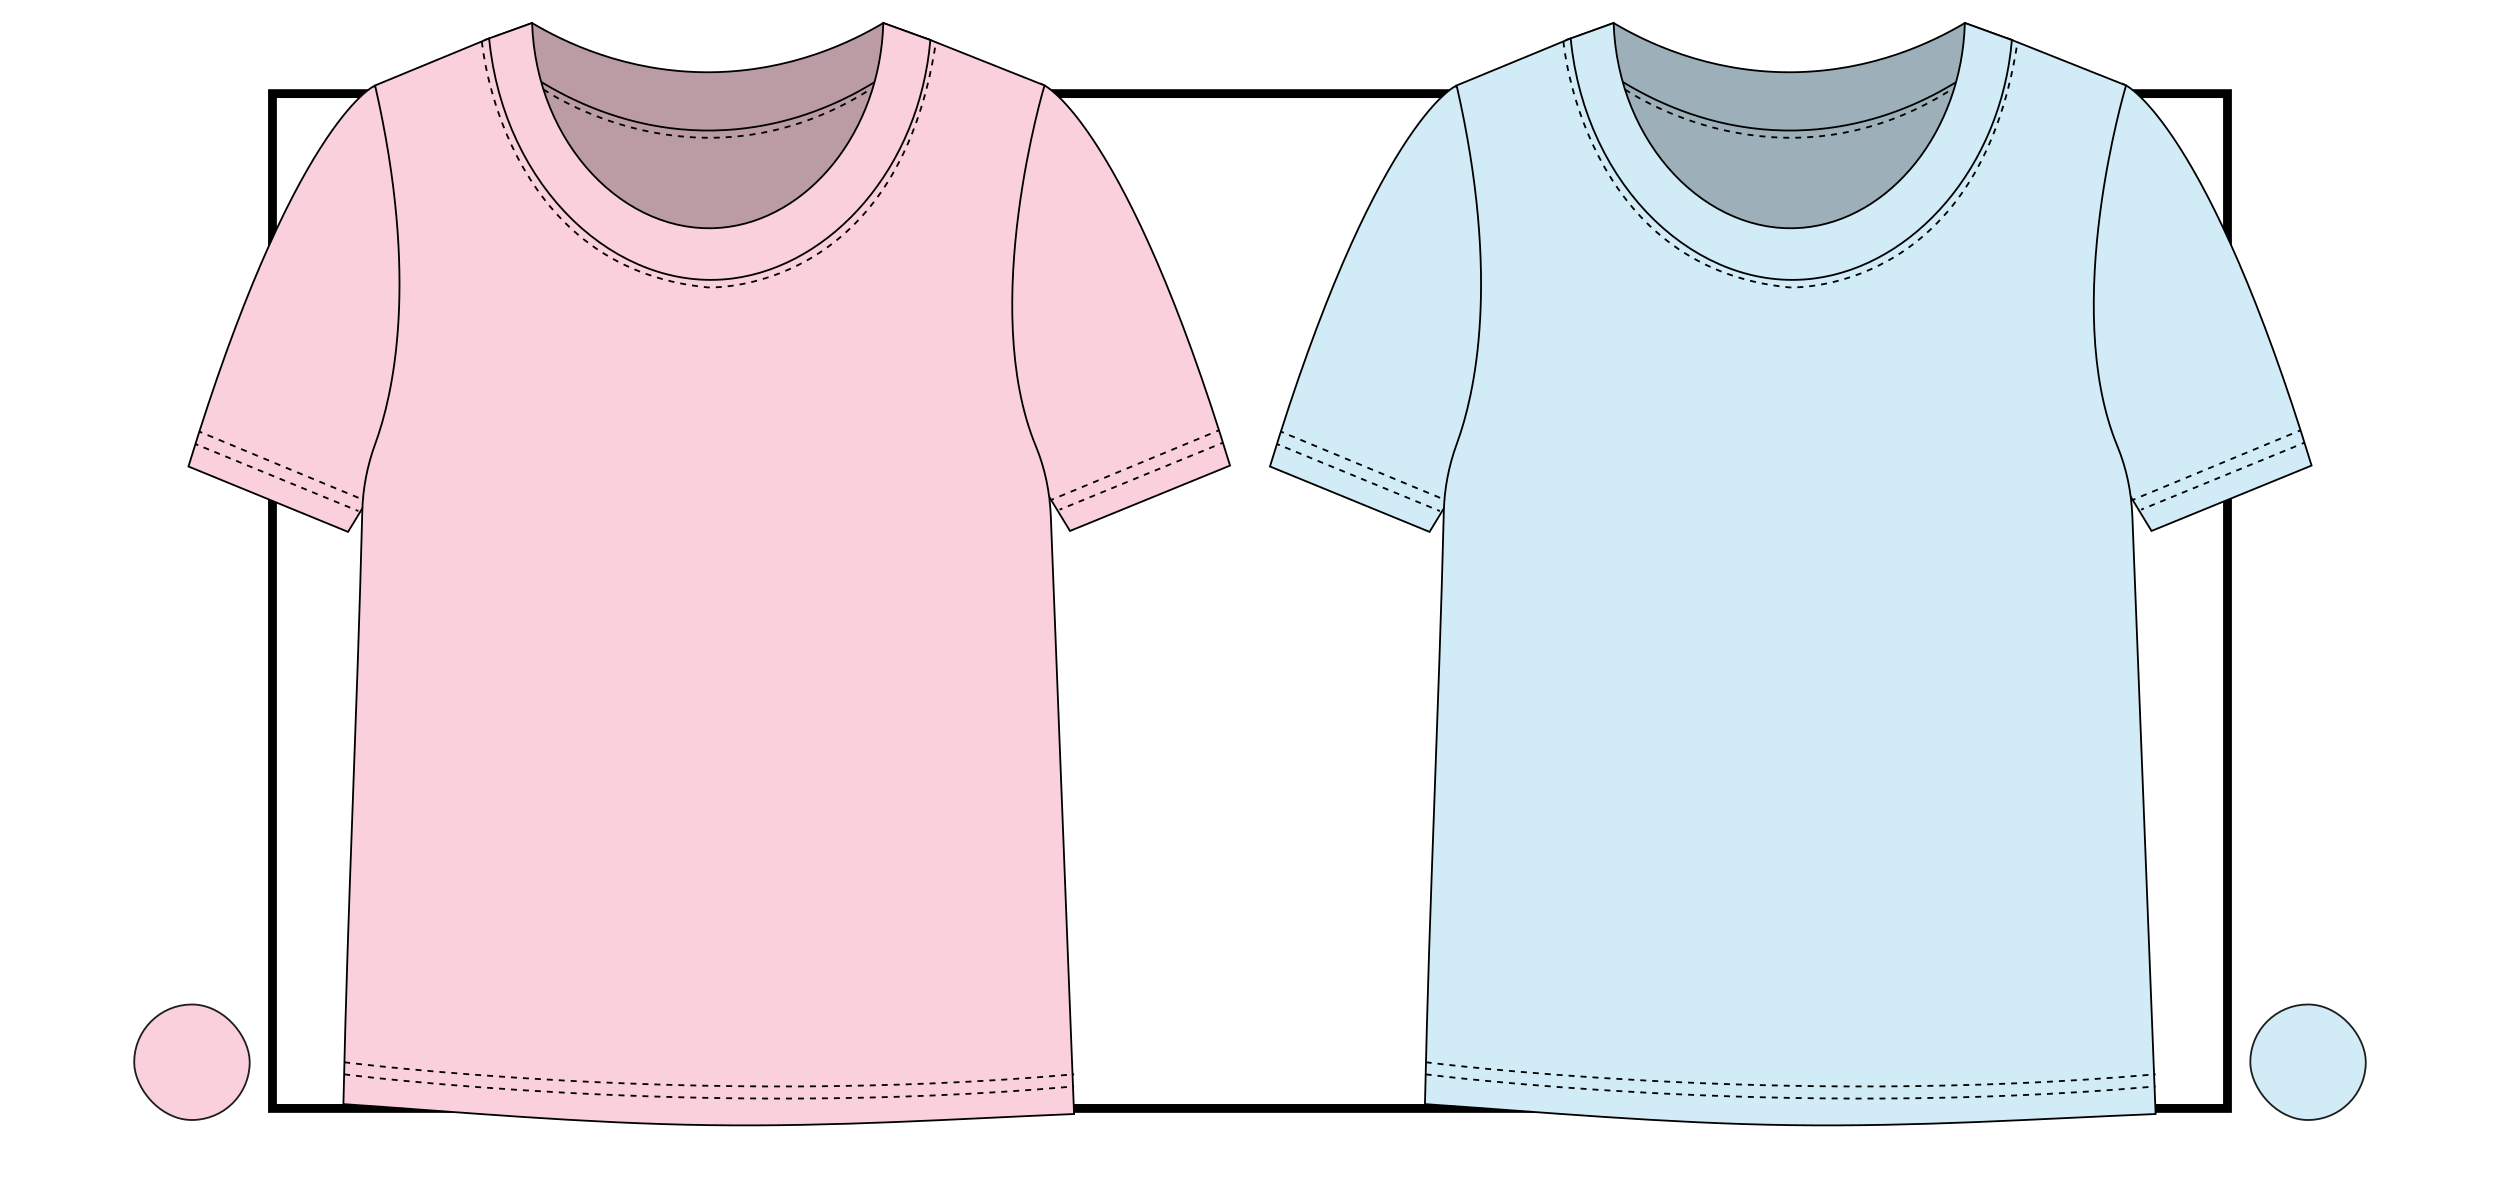
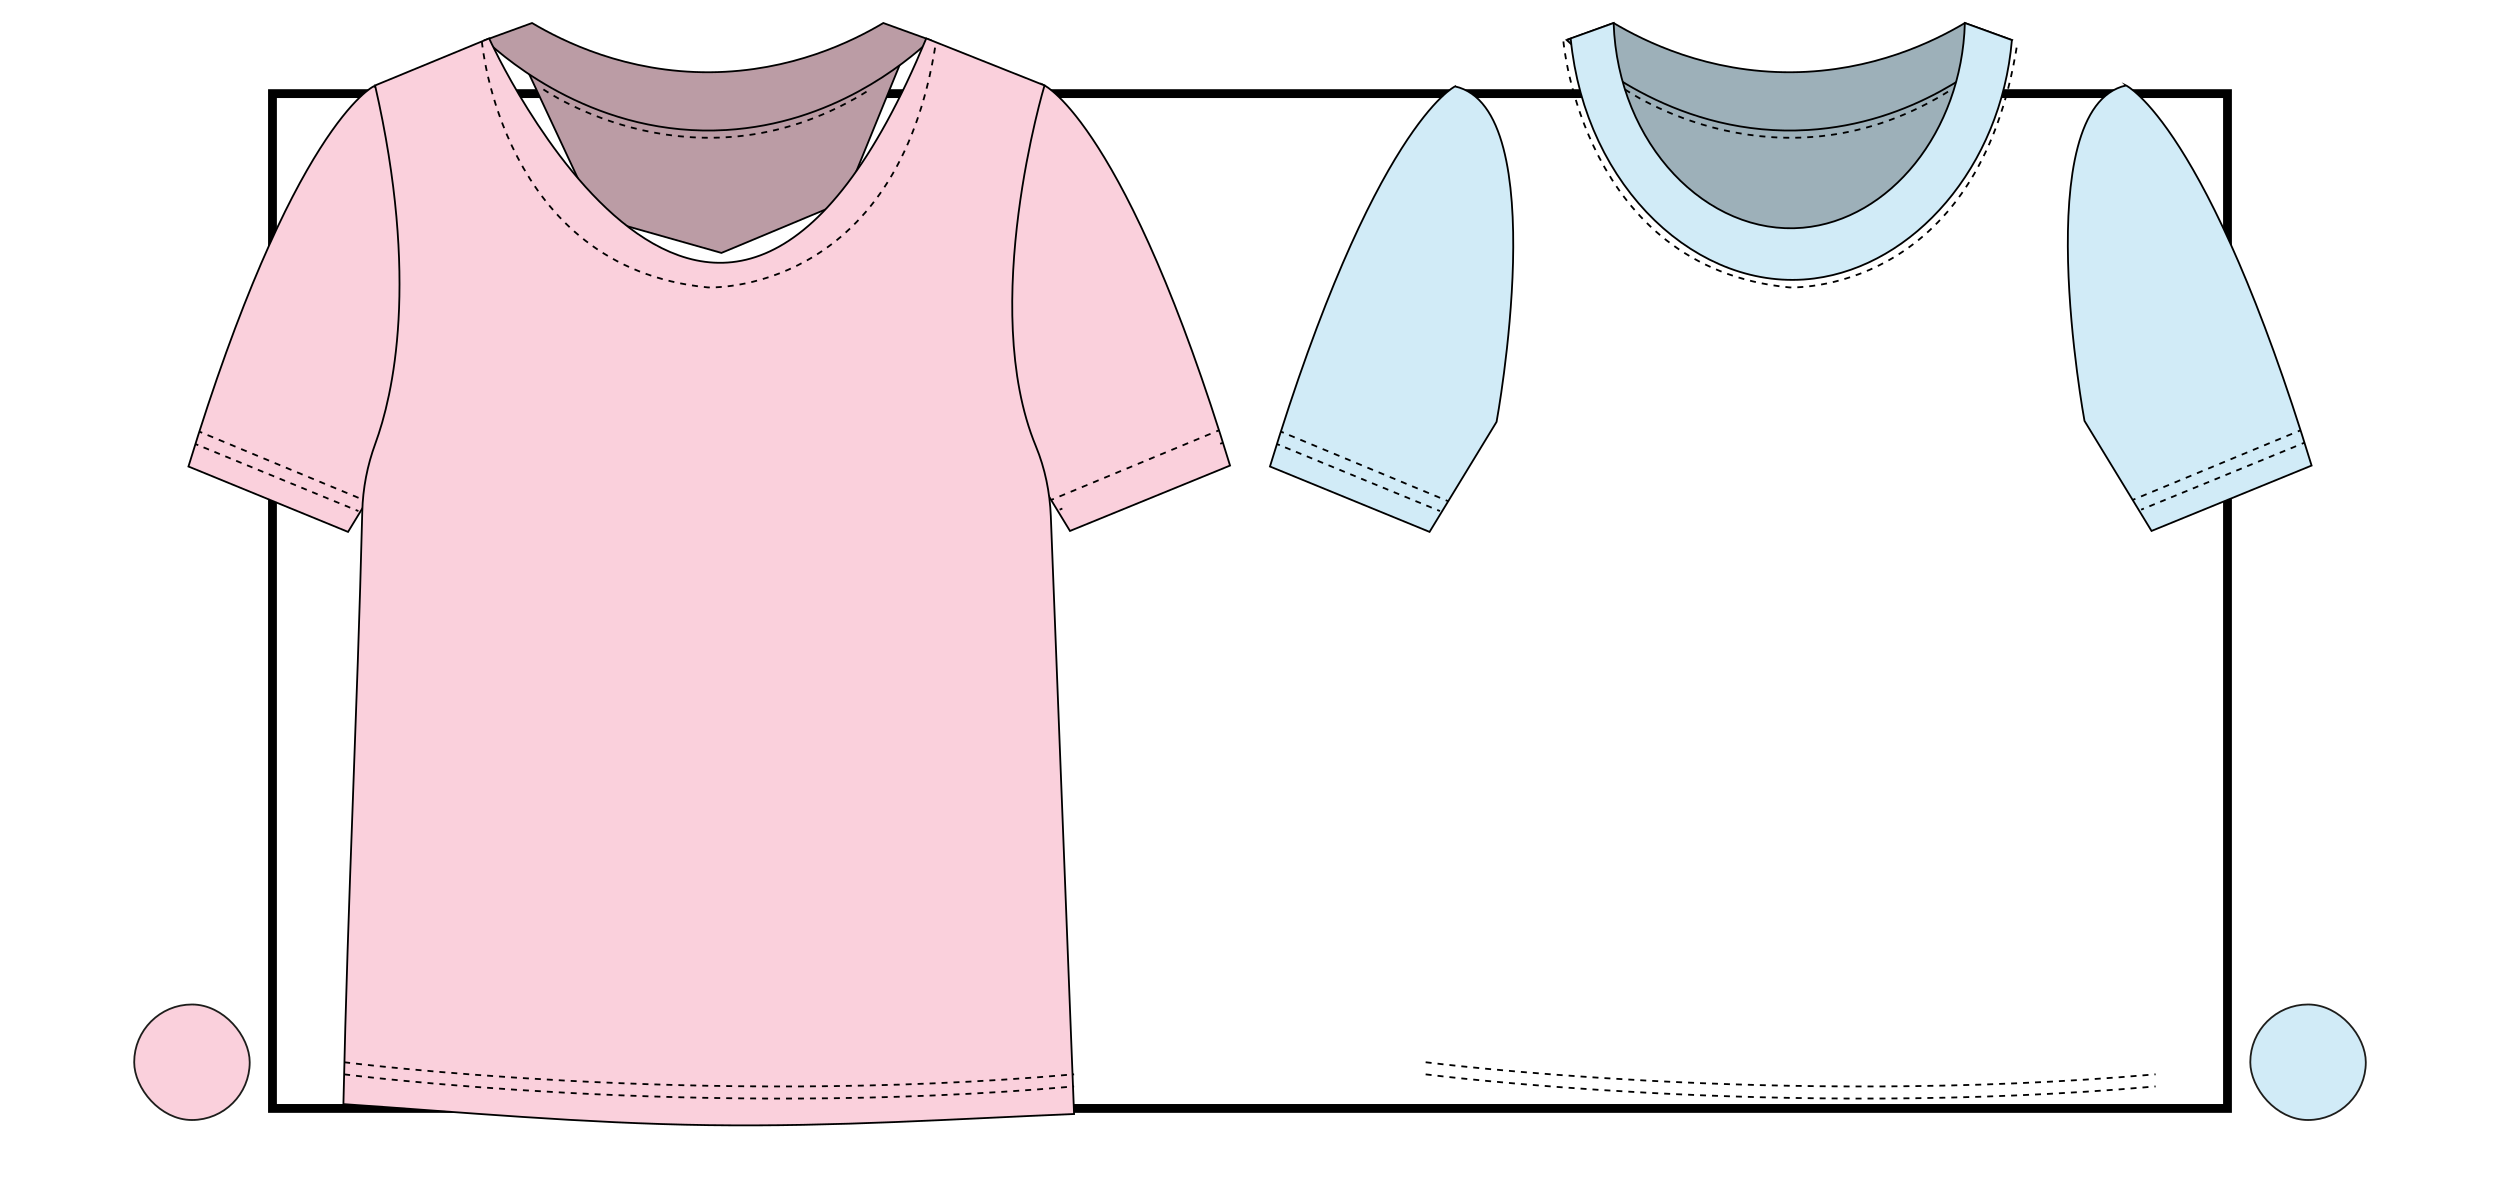
<svg xmlns="http://www.w3.org/2000/svg" id="cabecera" viewBox="0 0 685.2 329.45">
  <rect x="74.68" y="25.66" width="535.83" height="278.14" fill="none" stroke="#000" stroke-miterlimit="10" stroke-width="2.42" />
  <g>
    <rect x="36.78" y="275.31" width="31.66" height="31.66" rx="15.83" ry="15.83" fill="#fad0dc" stroke="#1d1d1b" stroke-miterlimit="10" stroke-width=".5" />
    <rect x="616.76" y="275.31" width="31.66" height="31.66" rx="15.83" ry="15.83" fill="#d1ebf7" stroke="#1d1d1b" stroke-miterlimit="10" stroke-width=".5" />
  </g>
  <g>
    <g>
      <path d="M102.37,23.68s-22.24,10.82-50.72,104.18l43.74,17.92,18.37-30.16s15.82-85.83-11.39-91.94Z" fill="#fad0dc" stroke="#000" stroke-miterlimit="10" stroke-width=".5" />
      <g>
        <line x1="98.23" y1="140.07" x2="97.47" y2="139.76" fill="none" stroke="#000" stroke-miterlimit="10" stroke-width=".5" />
        <line x1="95.99" y1="139.15" x2="55.08" y2="122.33" fill="none" stroke="#000" stroke-dasharray="1.61 1.61" stroke-miterlimit="10" stroke-width=".5" />
        <line x1="54.34" y1="122.03" x2="53.58" y2="121.72" fill="none" stroke="#000" stroke-miterlimit="10" stroke-width=".5" />
      </g>
      <g>
        <line x1="100.56" y1="137.4" x2="99.81" y2="137.09" fill="none" stroke="#000" stroke-miterlimit="10" stroke-width=".5" />
        <line x1="98.27" y1="136.45" x2="56.18" y2="118.95" fill="none" stroke="#000" stroke-dasharray="1.66 1.66" stroke-miterlimit="10" stroke-width=".5" />
        <line x1="55.42" y1="118.63" x2="54.66" y2="118.31" fill="none" stroke="#000" stroke-miterlimit="10" stroke-width=".5" />
      </g>
      <polygon points="142.36 14.6 197.73 27.04 247.89 14.6 231.3 55.3 197.73 69.32 163.39 59.6 142.36 14.6" fill="#bb9ca5" stroke="#000" stroke-miterlimit="10" stroke-width=".5" />
      <path d="M145.83,6.31c8.45,5.02,25.79,13.66,48.81,13.49,22.27-.17,39.05-8.49,47.46-13.49,4.3,1.56,8.6,3.11,12.89,4.67-7.08,6.5-26.92,22.91-55.92,24.65-35.19,2.12-59.71-18.82-66.1-24.65,4.28-1.56,8.57-3.11,12.85-4.67Z" fill="#bb9ca5" stroke="#000" stroke-miterlimit="10" stroke-width=".5" />
      <path d="M286.28,23.42s22.36,10.82,50.85,104.18l-43.87,17.92-18.37-30.16s-15.82-85.83,11.39-91.94Z" fill="#fad0dc" stroke="#000" stroke-miterlimit="10" stroke-width=".5" />
      <path d="M102.81,23.42l31.25-12.89s62.51,138.38,119.81,0l32.41,12.89s-18.22,60.57-2.37,98.88c2.52,6.1,3.84,12.63,4.1,19.22l6.37,163.81c-32.29,1.32-65.1,3.54-100.13,3.05-34.4-.48-68.4-3.61-100.13-5.76,1.27-58.29,3.76-105.47,5.17-162.4.16-6.36,1.38-12.64,3.57-18.61,4.87-13.26,12.15-44.88-.06-98.19Z" fill="#fad0dc" stroke="#000" stroke-miterlimit="10" stroke-width=".5" />
-       <path d="M134.06,10.53l11.77-4.22c1.15,33.34,25.66,58.44,51.88,56.11,23.69-2.11,43.52-26.14,44.39-56.11,3.92,1.41,8.97,3.26,12.89,4.67-2.98,34.97-26.99,61.82-54.18,65.35-31.57,4.09-62.79-24.65-66.75-65.8Z" fill="#fad0dc" stroke="#000" stroke-miterlimit="10" stroke-width=".5" />
      <g>
        <line x1="290.42" y1="139.69" x2="291.17" y2="139.38" fill="none" stroke="#000" stroke-miterlimit="10" stroke-width=".5" />
-         <line x1="292.67" y1="138.77" x2="333.69" y2="121.95" fill="none" stroke="#000" stroke-dasharray="1.61 1.61" stroke-miterlimit="10" stroke-width=".5" />
        <line x1="334.43" y1="121.64" x2="335.19" y2="121.33" fill="none" stroke="#000" stroke-miterlimit="10" stroke-width=".5" />
      </g>
      <g>
        <line x1="288.09" y1="137.02" x2="288.84" y2="136.71" fill="none" stroke="#000" stroke-miterlimit="10" stroke-width=".5" />
        <line x1="290.38" y1="136.07" x2="332.59" y2="118.56" fill="none" stroke="#000" stroke-dasharray="1.66 1.66" stroke-miterlimit="10" stroke-width=".5" />
        <line x1="333.36" y1="118.25" x2="334.11" y2="117.93" fill="none" stroke="#000" stroke-miterlimit="10" stroke-width=".5" />
      </g>
      <path d="M94.32,294.46s96.45,12.4,200.07,3.31" fill="none" stroke="#000" stroke-dasharray="1.64" stroke-miterlimit="10" stroke-width=".5" />
      <path d="M94.32,291.14s96.45,12.4,200.07,3.31" fill="none" stroke="#000" stroke-dasharray="1.64" stroke-miterlimit="10" stroke-width=".5" />
      <path d="M148.94,24.5s42.53,29.84,89.57,0" fill="none" stroke="#000" stroke-dasharray="1.64" stroke-miterlimit="10" stroke-width=".5" />
      <path d="M132.07,11.36s5.32,61.99,61.92,67.41c0,0,51.96,2.49,62.53-67.18" fill="none" stroke="#000" stroke-dasharray="1.64" stroke-miterlimit="10" stroke-width=".5" />
    </g>
    <g>
      <path d="M398.79,23.68s-22.24,10.82-50.72,104.18l43.74,17.92,18.37-30.16s15.82-85.83-11.39-91.94Z" fill="#d1ebf7" stroke="#000" stroke-miterlimit="10" stroke-width=".5" />
      <g>
        <line x1="394.66" y1="140.07" x2="393.9" y2="139.76" fill="none" stroke="#000" stroke-miterlimit="10" stroke-width=".5" />
        <line x1="392.41" y1="139.15" x2="351.51" y2="122.33" fill="none" stroke="#000" stroke-dasharray="1.61 1.61" stroke-miterlimit="10" stroke-width=".5" />
        <line x1="350.77" y1="122.03" x2="350.01" y2="121.72" fill="none" stroke="#000" stroke-miterlimit="10" stroke-width=".5" />
      </g>
      <g>
        <line x1="396.99" y1="137.4" x2="396.23" y2="137.09" fill="none" stroke="#000" stroke-miterlimit="10" stroke-width=".5" />
        <line x1="394.7" y1="136.45" x2="352.61" y2="118.95" fill="none" stroke="#000" stroke-dasharray="1.66 1.66" stroke-miterlimit="10" stroke-width=".5" />
        <line x1="351.85" y1="118.63" x2="351.09" y2="118.31" fill="none" stroke="#000" stroke-miterlimit="10" stroke-width=".5" />
      </g>
      <polygon points="438.79 14.6 494.16 27.04 544.32 14.6 527.73 55.3 494.16 69.32 459.82 59.6 438.79 14.6" fill="#9db0b9" stroke="#000" stroke-miterlimit="10" stroke-width=".5" />
      <path d="M442.26,6.31c8.45,5.02,25.79,13.66,48.81,13.49,22.27-.17,39.05-8.49,47.46-13.49,4.3,1.56,8.6,3.11,12.89,4.67-7.08,6.5-26.92,22.91-55.92,24.65-35.19,2.12-59.71-18.82-66.1-24.65,4.28-1.56,8.57-3.11,12.85-4.67Z" fill="#9db0b9" stroke="#000" stroke-miterlimit="10" stroke-width=".5" />
      <path d="M582.71,23.42s22.36,10.82,50.85,104.18l-43.87,17.92-18.37-30.16s-15.82-85.83,11.39-91.94Z" fill="#d1ebf7" stroke="#000" stroke-miterlimit="10" stroke-width=".5" />
-       <path d="M399.24,23.42l31.25-12.89s62.51,138.38,119.81,0l32.41,12.89s-18.22,60.57-2.37,98.88c2.52,6.1,3.84,12.63,4.1,19.22l6.37,163.81c-32.29,1.32-65.1,3.54-100.13,3.05-34.4-.48-68.4-3.61-100.13-5.76,1.27-58.29,3.76-105.47,5.17-162.4.16-6.36,1.38-12.64,3.57-18.61,4.87-13.26,12.15-44.88-.06-98.19Z" fill="#d1ebf7" stroke="#000" stroke-miterlimit="10" stroke-width=".5" />
      <path d="M430.49,10.53l11.77-4.22c1.15,33.34,25.66,58.44,51.88,56.11,23.69-2.11,43.52-26.14,44.39-56.11,3.92,1.41,8.97,3.26,12.89,4.67-2.98,34.97-26.99,61.82-54.18,65.35-31.57,4.09-62.79-24.65-66.75-65.8Z" fill="#d1ebf7" stroke="#000" stroke-miterlimit="10" stroke-width=".5" />
      <g>
        <line x1="586.84" y1="139.69" x2="587.6" y2="139.38" fill="none" stroke="#000" stroke-miterlimit="10" stroke-width=".5" />
        <line x1="589.09" y1="138.77" x2="630.12" y2="121.95" fill="none" stroke="#000" stroke-dasharray="1.61 1.61" stroke-miterlimit="10" stroke-width=".5" />
        <line x1="630.86" y1="121.64" x2="631.62" y2="121.33" fill="none" stroke="#000" stroke-miterlimit="10" stroke-width=".5" />
      </g>
      <g>
        <line x1="584.51" y1="137.02" x2="585.27" y2="136.71" fill="none" stroke="#000" stroke-miterlimit="10" stroke-width=".5" />
        <line x1="586.81" y1="136.07" x2="629.02" y2="118.56" fill="none" stroke="#000" stroke-dasharray="1.66 1.66" stroke-miterlimit="10" stroke-width=".5" />
        <line x1="629.78" y1="118.25" x2="630.54" y2="117.93" fill="none" stroke="#000" stroke-miterlimit="10" stroke-width=".5" />
      </g>
      <path d="M390.74,294.46s96.45,12.4,200.07,3.31" fill="none" stroke="#000" stroke-dasharray="1.64" stroke-miterlimit="10" stroke-width=".5" />
      <path d="M390.74,291.14s96.45,12.4,200.07,3.31" fill="none" stroke="#000" stroke-dasharray="1.64" stroke-miterlimit="10" stroke-width=".5" />
      <path d="M445.36,24.5s42.53,29.84,89.57,0" fill="none" stroke="#000" stroke-dasharray="1.64" stroke-miterlimit="10" stroke-width=".5" />
      <path d="M428.5,11.36s5.32,61.99,61.92,67.41c0,0,51.96,2.49,62.53-67.18" fill="none" stroke="#000" stroke-dasharray="1.64" stroke-miterlimit="10" stroke-width=".5" />
    </g>
  </g>
</svg>